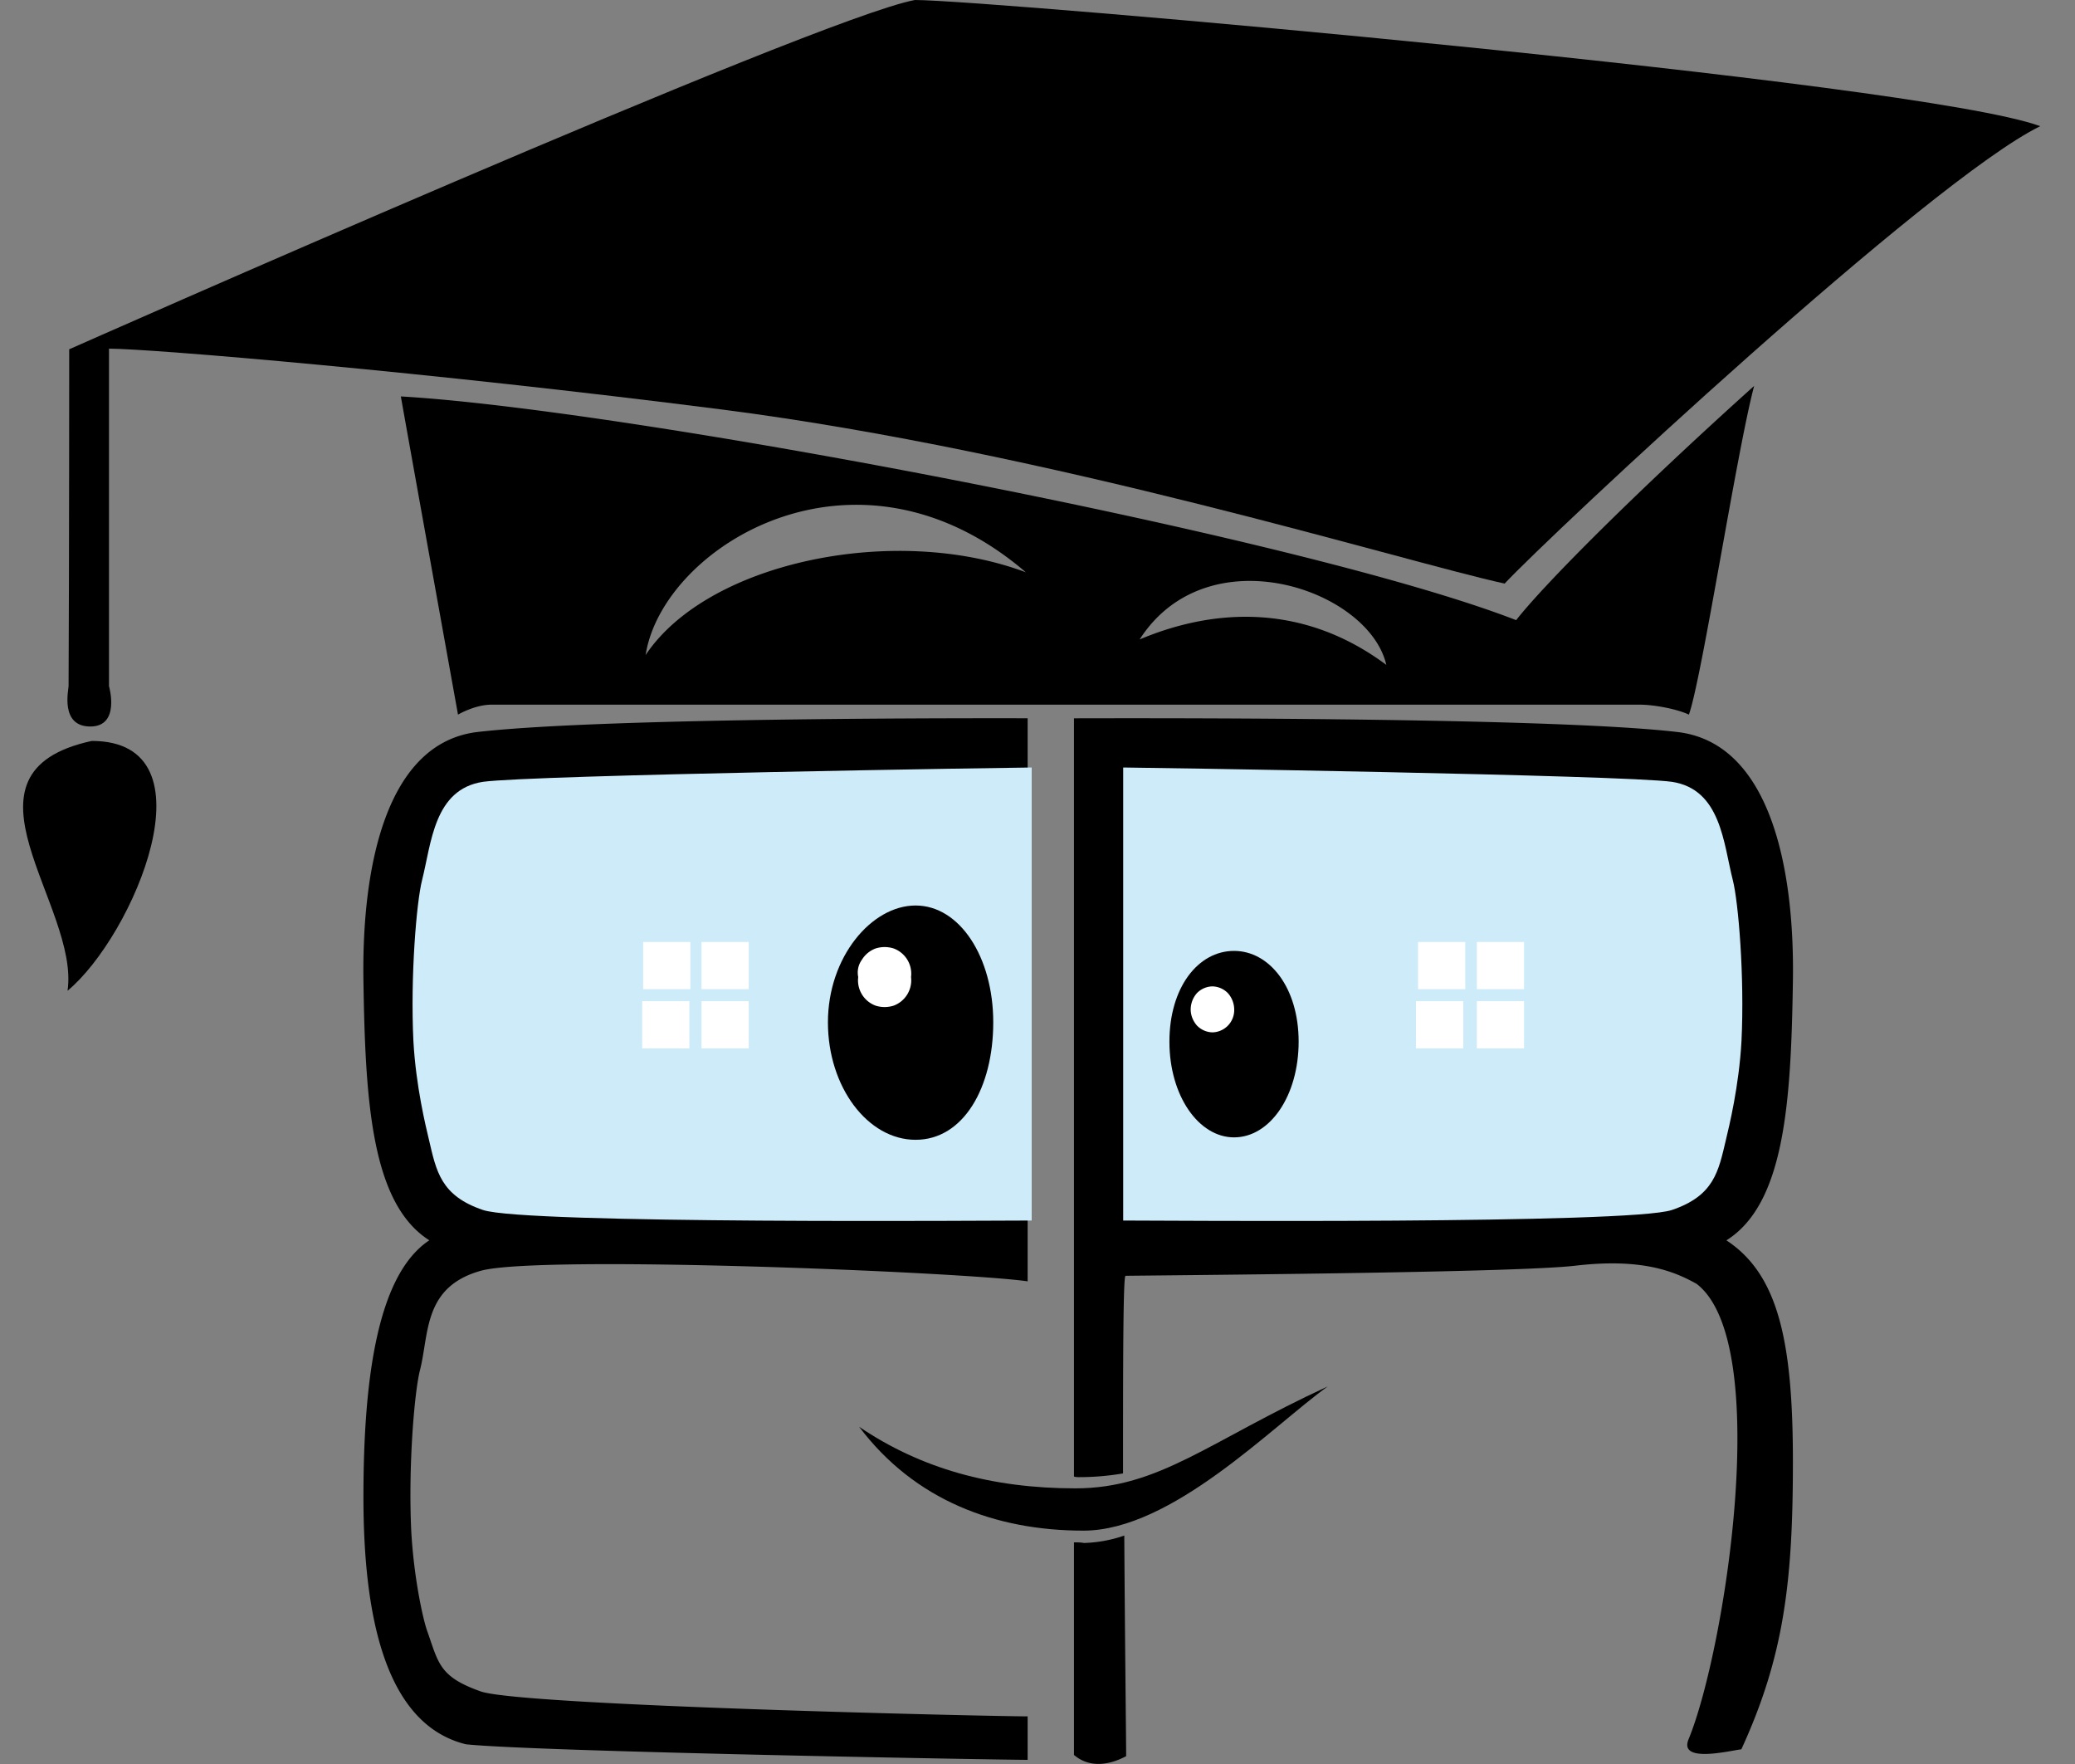
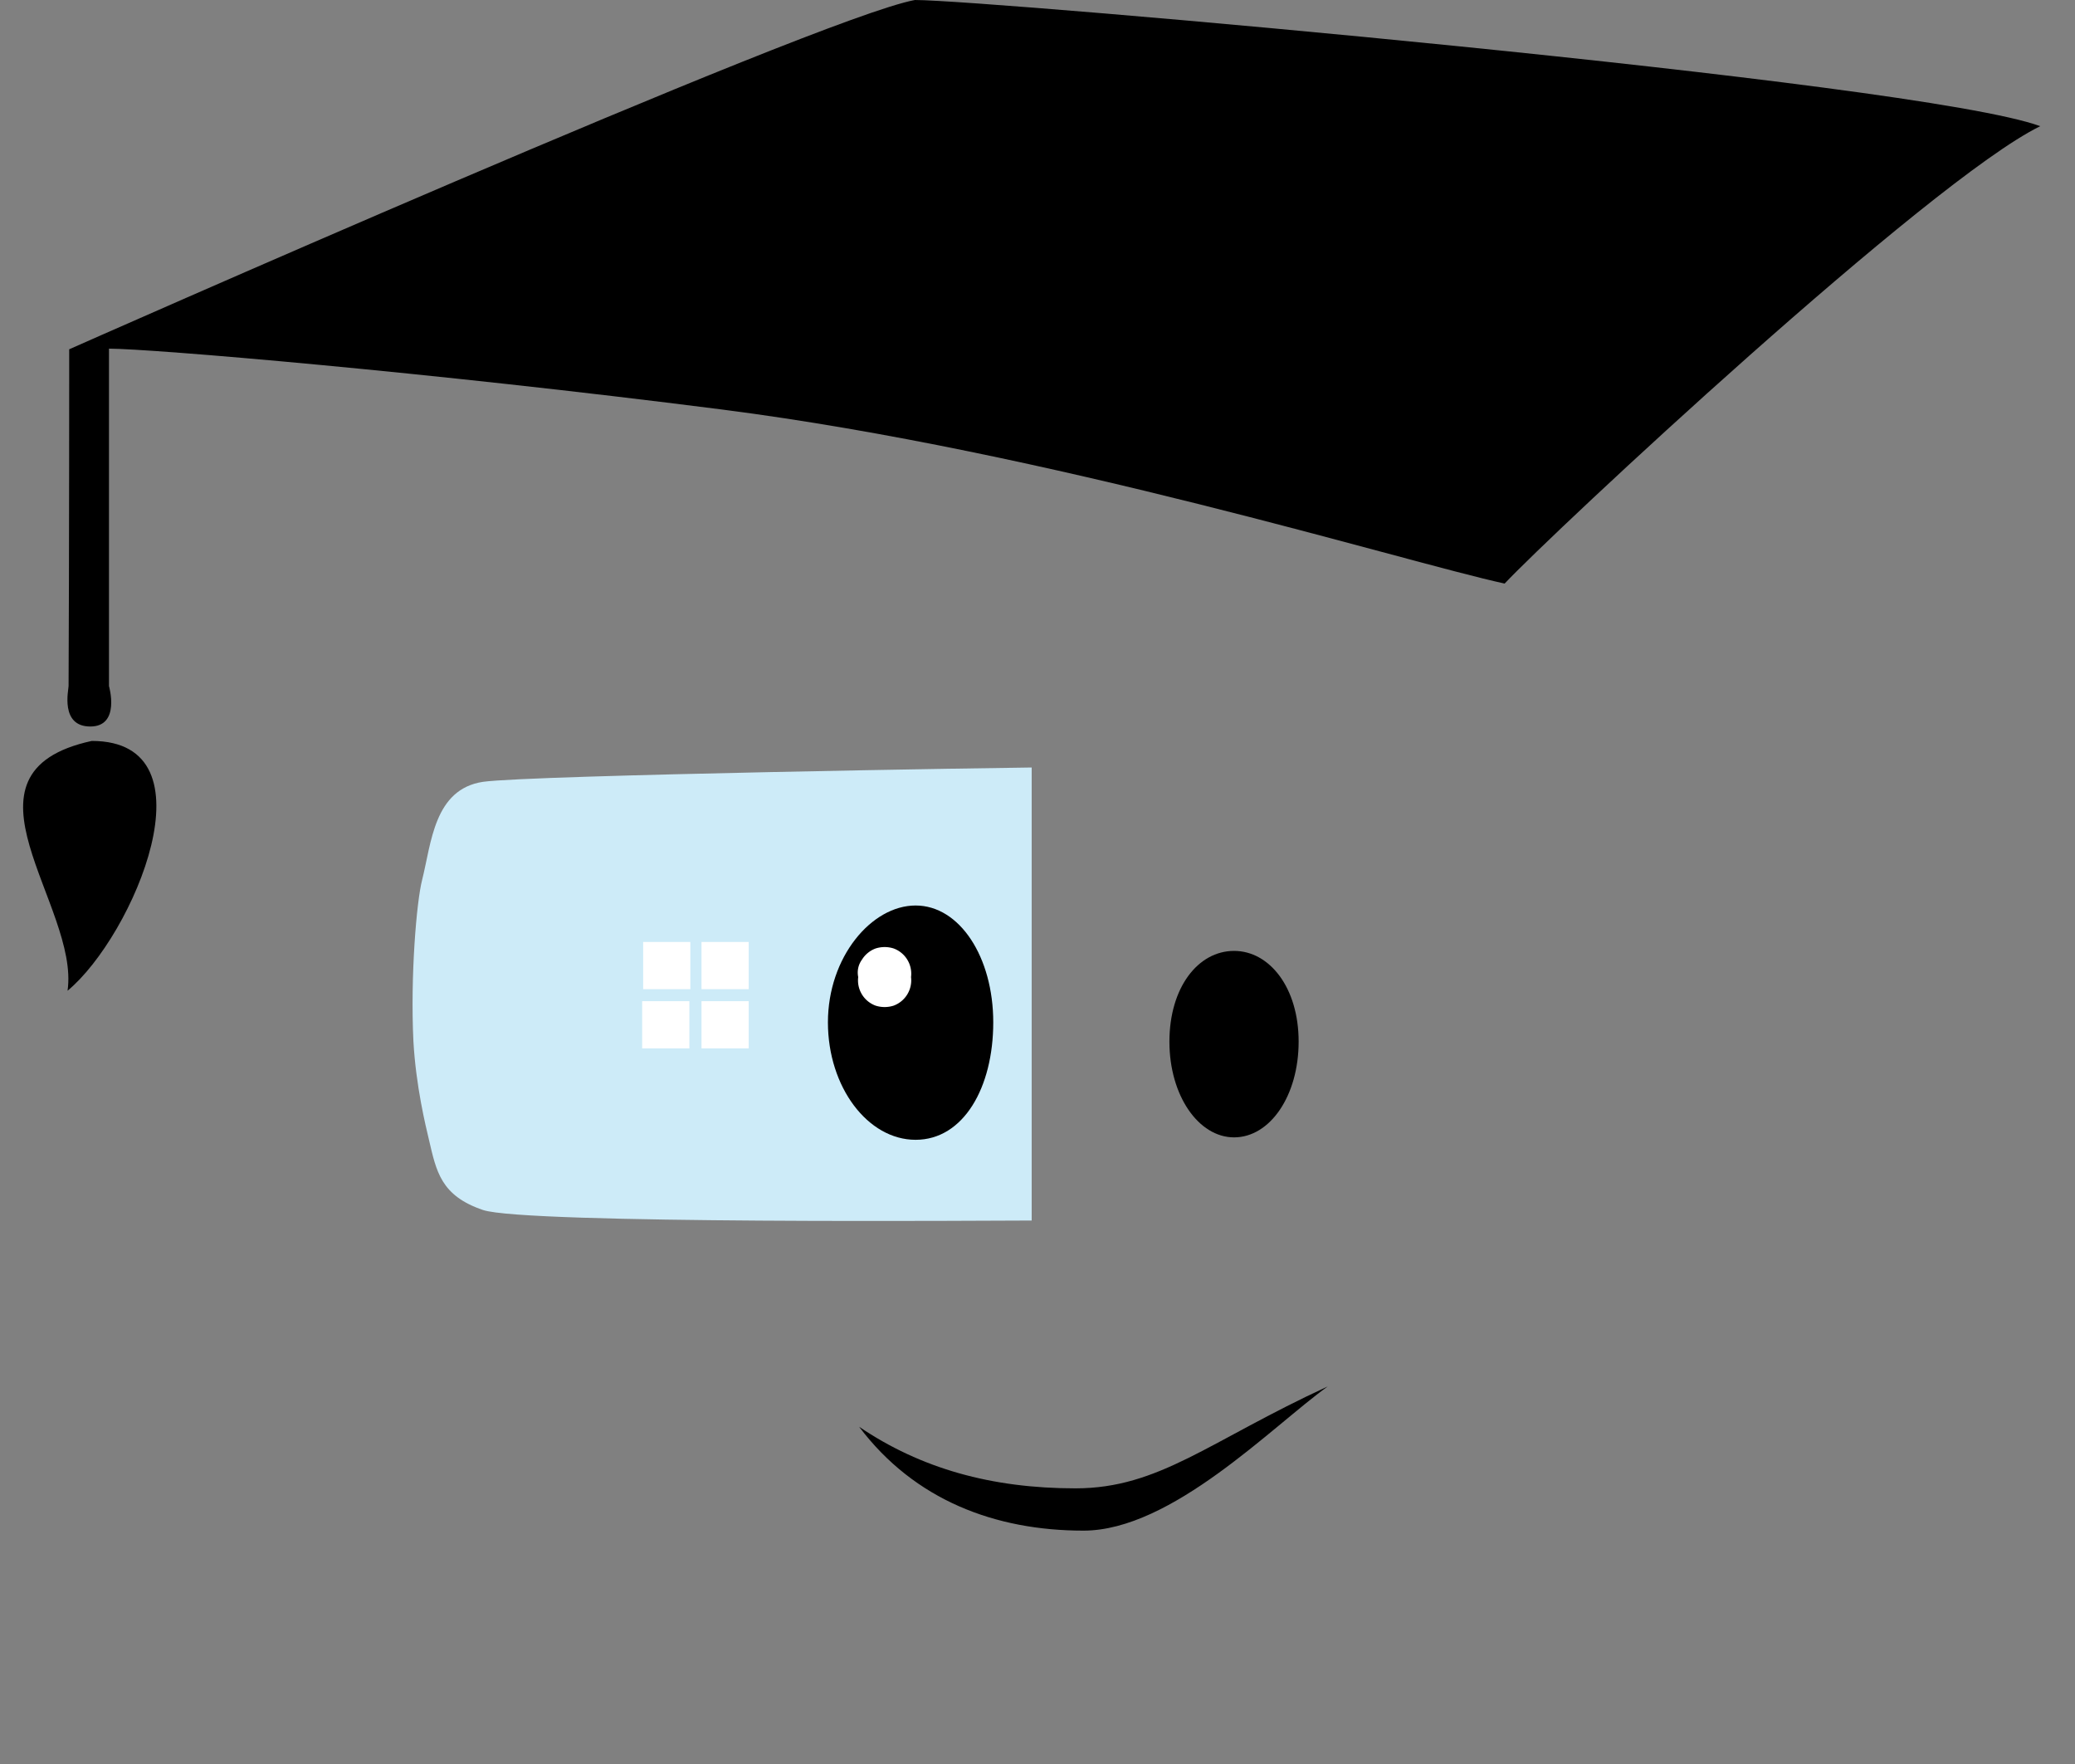
<svg xmlns="http://www.w3.org/2000/svg" width="40" height="34" fill="none">
  <rect width="100%" height="100%" fill="#808080" stroke="none" />
  <path fill="#000" fill-rule="evenodd" d="M1.335 6.732S15.745.347 17.637 0C19.04 0 36.982 1.57 39.33 2.432c-2.132 1.042-9.403 7.833-10.325 8.816-1.977-.432-8.744-2.54-15.08-3.354C8.197 7.163 2.891 6.72 2.101 6.72v6.504s.227.779-.36.779-.419-.707-.419-.779c.012-2.444.012-6.504.012-6.492M1.302 19.097c.24-1.642-2.348-4.205.467-4.816 2.408 0 .803 3.761-.467 4.815" clip-rule="evenodd" />
-   <path fill="#000" fill-rule="evenodd" d="M7.727 7.641c4.408.252 17.368 2.707 21.5 4.312.552-.706 2.336-2.491 4.588-4.515-.335 1.257-1.006 5.63-1.258 6.336-.227-.108-.67-.192-.946-.192H9.475c-.323 0-.646.192-.646.192s-.935-5.187-1.102-6.133m14.242 4.684c1.305-.551 3.066-.767 4.755.49-.335-1.46-3.45-2.527-4.755-.49m-9.523.3c1.198-1.798 4.815-2.54 7.33-1.594-3.281-2.815-7.007-.491-7.33 1.593M19.81 13.844V33.92c-.49 0-9.45-.156-10.828-.3-1.557-.383-1.976-2.467-1.976-4.767s.275-4.288 1.27-4.947c-1.115-.707-1.234-2.671-1.27-4.995-.036-2.252.455-4.6 2.204-4.803 2.515-.288 10.014-.264 10.6-.264m0 10.853c-1.233-.18-9.414-.515-10.54-.204-1.114.311-.995 1.21-1.174 1.916-.108.42-.228 1.857-.168 3.103.048.874.216 1.653.3 1.904.227.635.227.899 1.042 1.186.802.276 9.858.48 10.54.48zM20.703 28.459V13.845c.611 0 9.08-.036 11.631.264 1.76.203 2.264 2.551 2.228 4.803-.036 2.324-.156 4.288-1.282 4.995 1.006.659 1.282 1.964 1.282 4.264s-.168 3.75-.994 5.546c-.216.024-1.21.276-1.018-.192.694-1.677 1.64-7.642.155-8.78-.43-.24-1.054-.503-2.36-.347-1.09.12-6.3.168-8.648.192-.048 0-.048 1.796-.048 3.809a5 5 0 0 1-.85.072c-.024 0-.06 0-.096-.012m0 1.27v4.096c.264.227.623.227 1.006.024 0-.3-.024-2.216-.036-4.252a2.6 2.6 0 0 1-.778.143c-.06-.012-.12-.012-.192-.012" clip-rule="evenodd" />
  <path fill="#000" fill-rule="evenodd" d="M16.563 27.501c1.185.803 2.55 1.186 4.168 1.186 1.617 0 2.575-.91 4.863-1.964-1.066.766-3.006 2.779-4.707 2.779s-3.258-.587-4.324-2" clip-rule="evenodd" />
  <path fill="#CDEBF8" fill-rule="evenodd" d="M19.888 14.793c-.276 0-9.631.144-10.577.276-.947.143-.995 1.185-1.174 1.892-.108.42-.228 1.857-.168 3.102.048.875.24 1.653.3 1.905.143.61.227 1.078 1.042 1.354.814.275 9.882.203 10.577.203z" clip-rule="evenodd" />
  <path fill="#000" fill-rule="evenodd" d="M17.65 21.969c.922 0 1.497-1.006 1.497-2.264s-.647-2.252-1.497-2.252-1.69.994-1.69 2.252c0 1.246.767 2.264 1.69 2.264" clip-rule="evenodd" />
  <path fill="#fff" fill-rule="evenodd" d="M16.544 18.832a.518.518 0 0 0 .335.551.57.57 0 0 0 .348 0 .52.52 0 0 0 .335-.551.518.518 0 0 0-.335-.551.57.57 0 0 0-.347 0 .52.52 0 0 0-.264.216.42.42 0 0 0-.072.335M12.398 18.156h.91v.91h-.91zM13.523 19.297h.91v.91h-.91zM13.523 18.156h.91v.91h-.91zM12.379 19.297h.91v.91h-.91z" clip-rule="evenodd" />
-   <path fill="#CDEBF8" fill-rule="evenodd" d="M21.652 14.793c.276 0 9.63.144 10.577.276.946.143.994 1.185 1.174 1.892.108.42.228 1.857.168 3.102-.048.875-.24 1.653-.3 1.905-.144.61-.227 1.078-1.042 1.354-.814.275-9.882.203-10.577.203z" clip-rule="evenodd" />
+   <path fill="#CDEBF8" fill-rule="evenodd" d="M21.652 14.793z" clip-rule="evenodd" />
  <path fill="#000" fill-rule="evenodd" d="M23.789 21.922c.694 0 1.245-.803 1.245-1.845s-.562-1.749-1.245-1.749c-.695 0-1.246.707-1.246 1.749s.563 1.845 1.246 1.845" clip-rule="evenodd" />
-   <path fill="#fff" fill-rule="evenodd" d="M22.953 19.455c0 .12.048.228.12.311a.43.43 0 0 0 .3.132.43.43 0 0 0 .419-.443.48.48 0 0 0-.12-.311.43.43 0 0 0-.3-.132.43.43 0 0 0-.3.131.48.48 0 0 0-.119.312M27.336 18.156h.91v.91h-.91zM28.469 19.297h.91v.91h-.91zM28.469 18.156h.91v.91h-.91zM27.297 19.297h.91v.91h-.91z" clip-rule="evenodd" />
</svg>